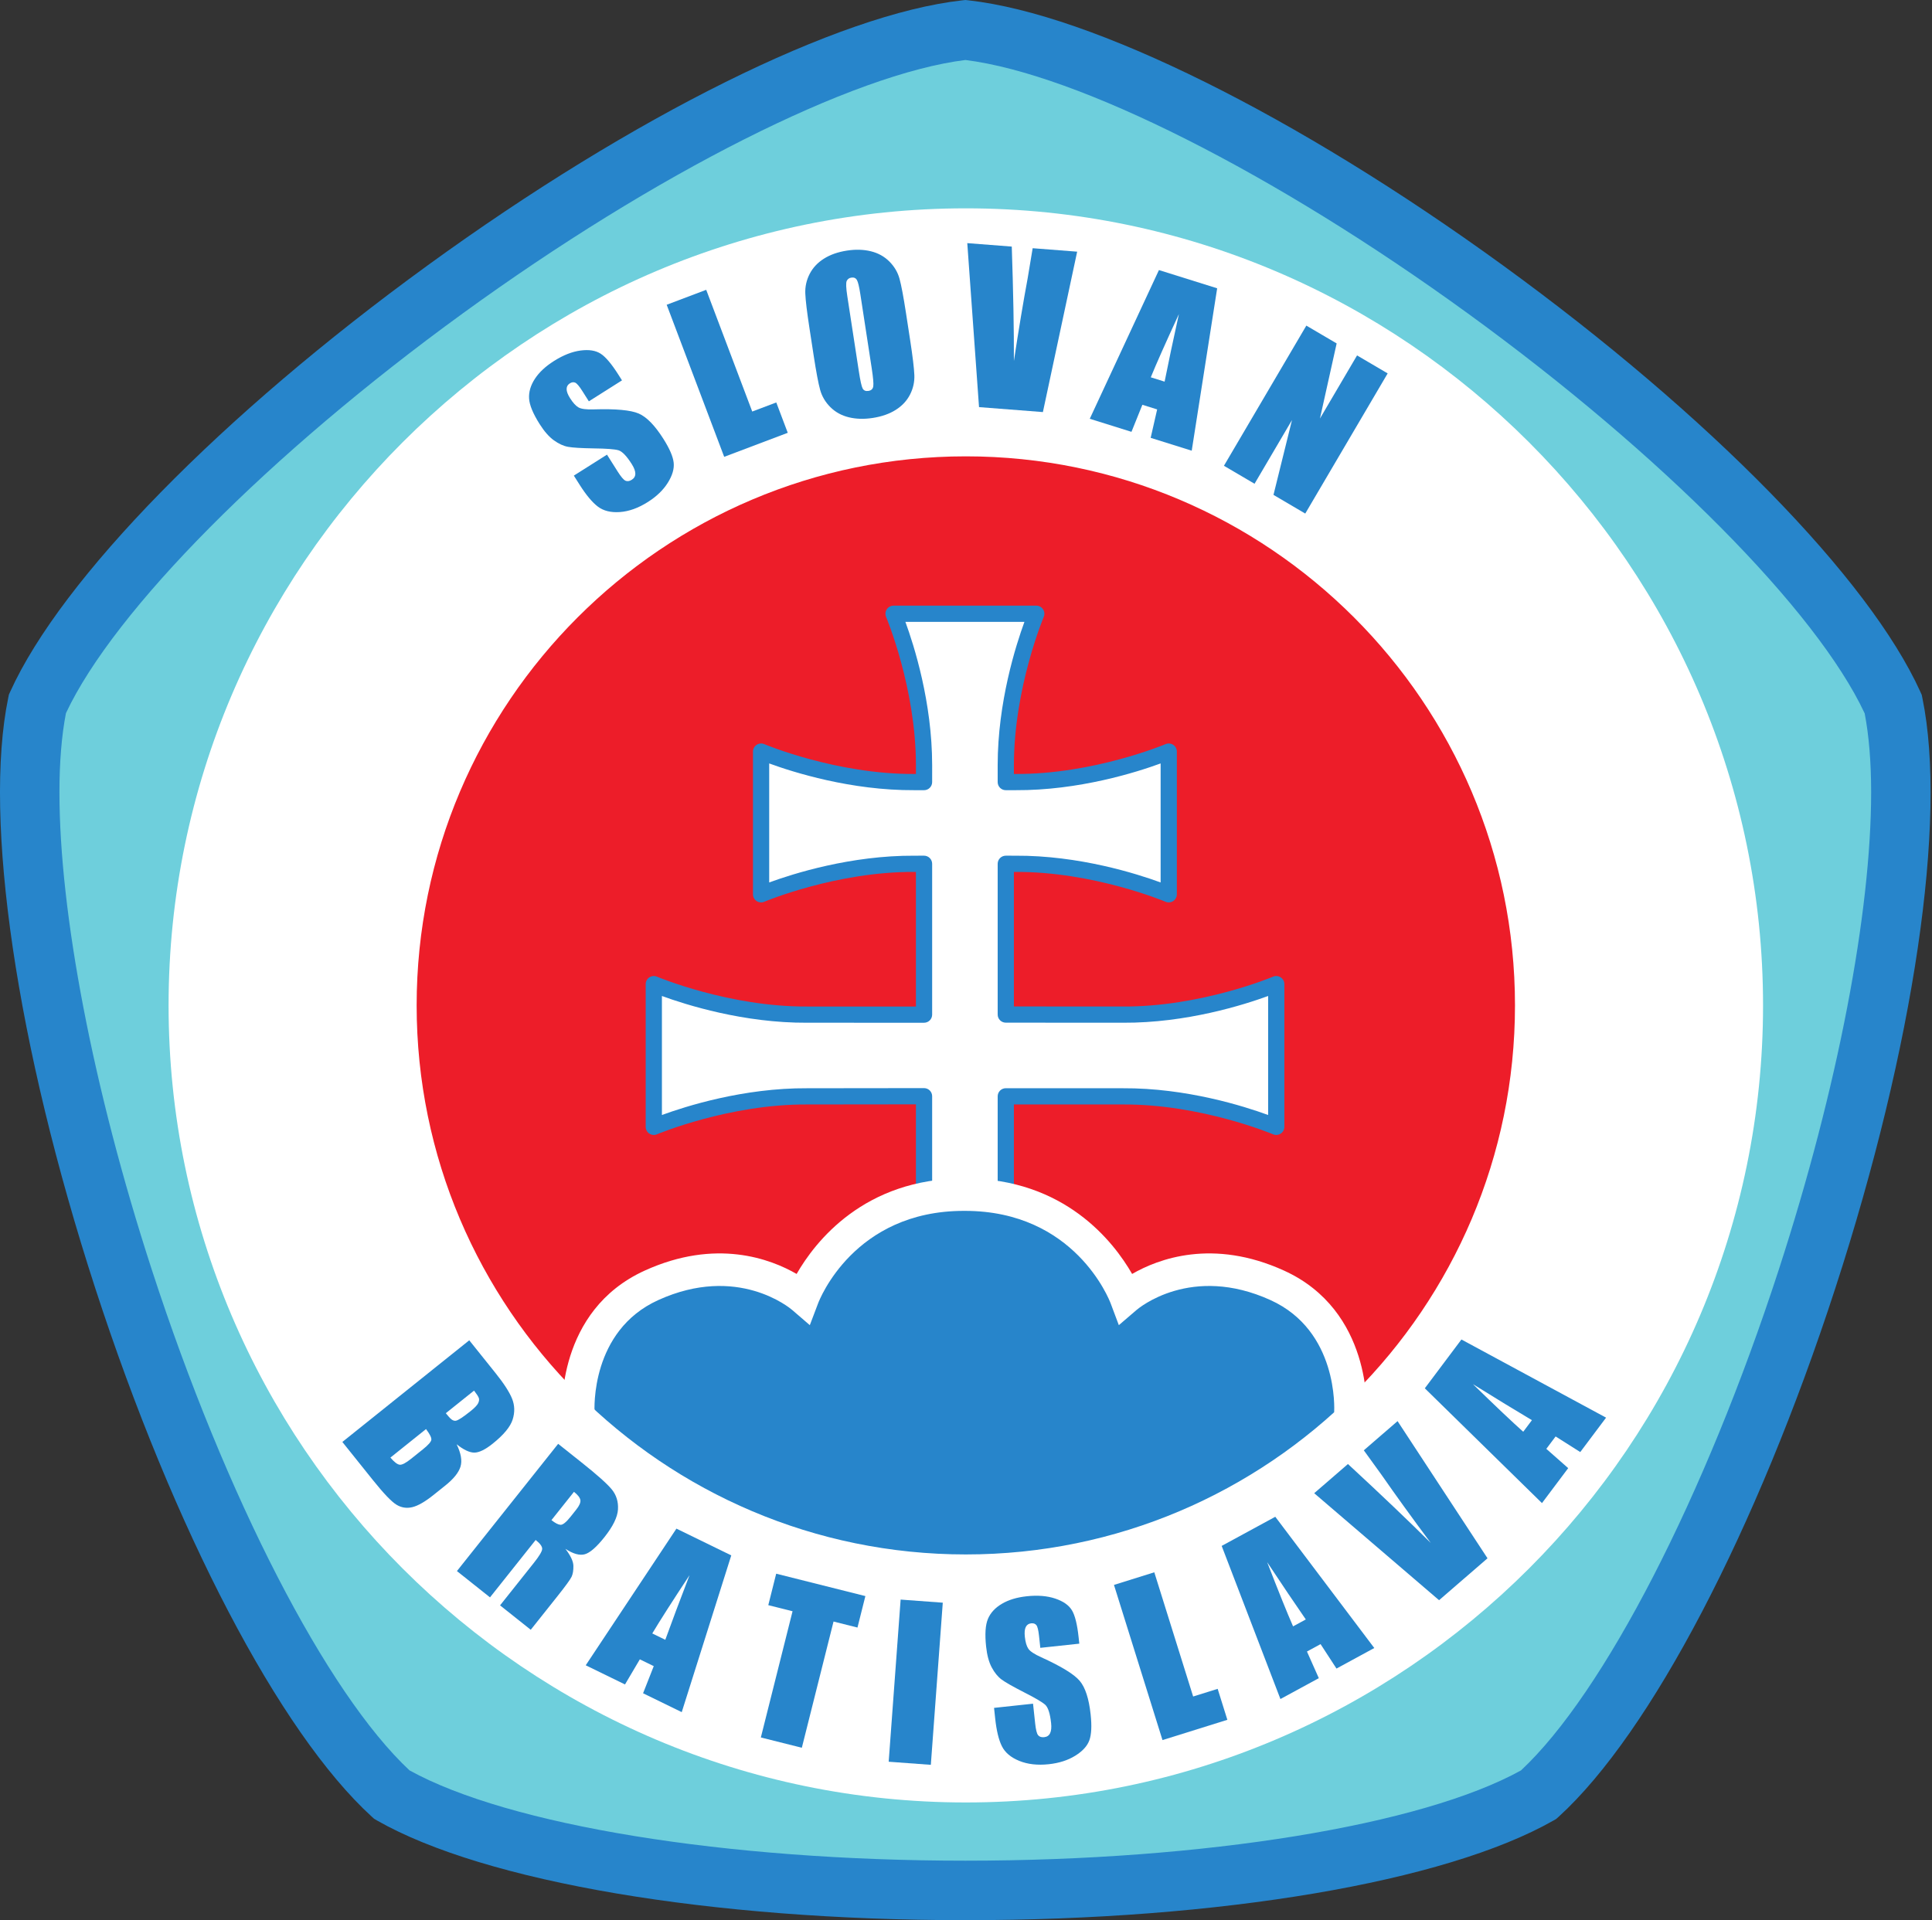
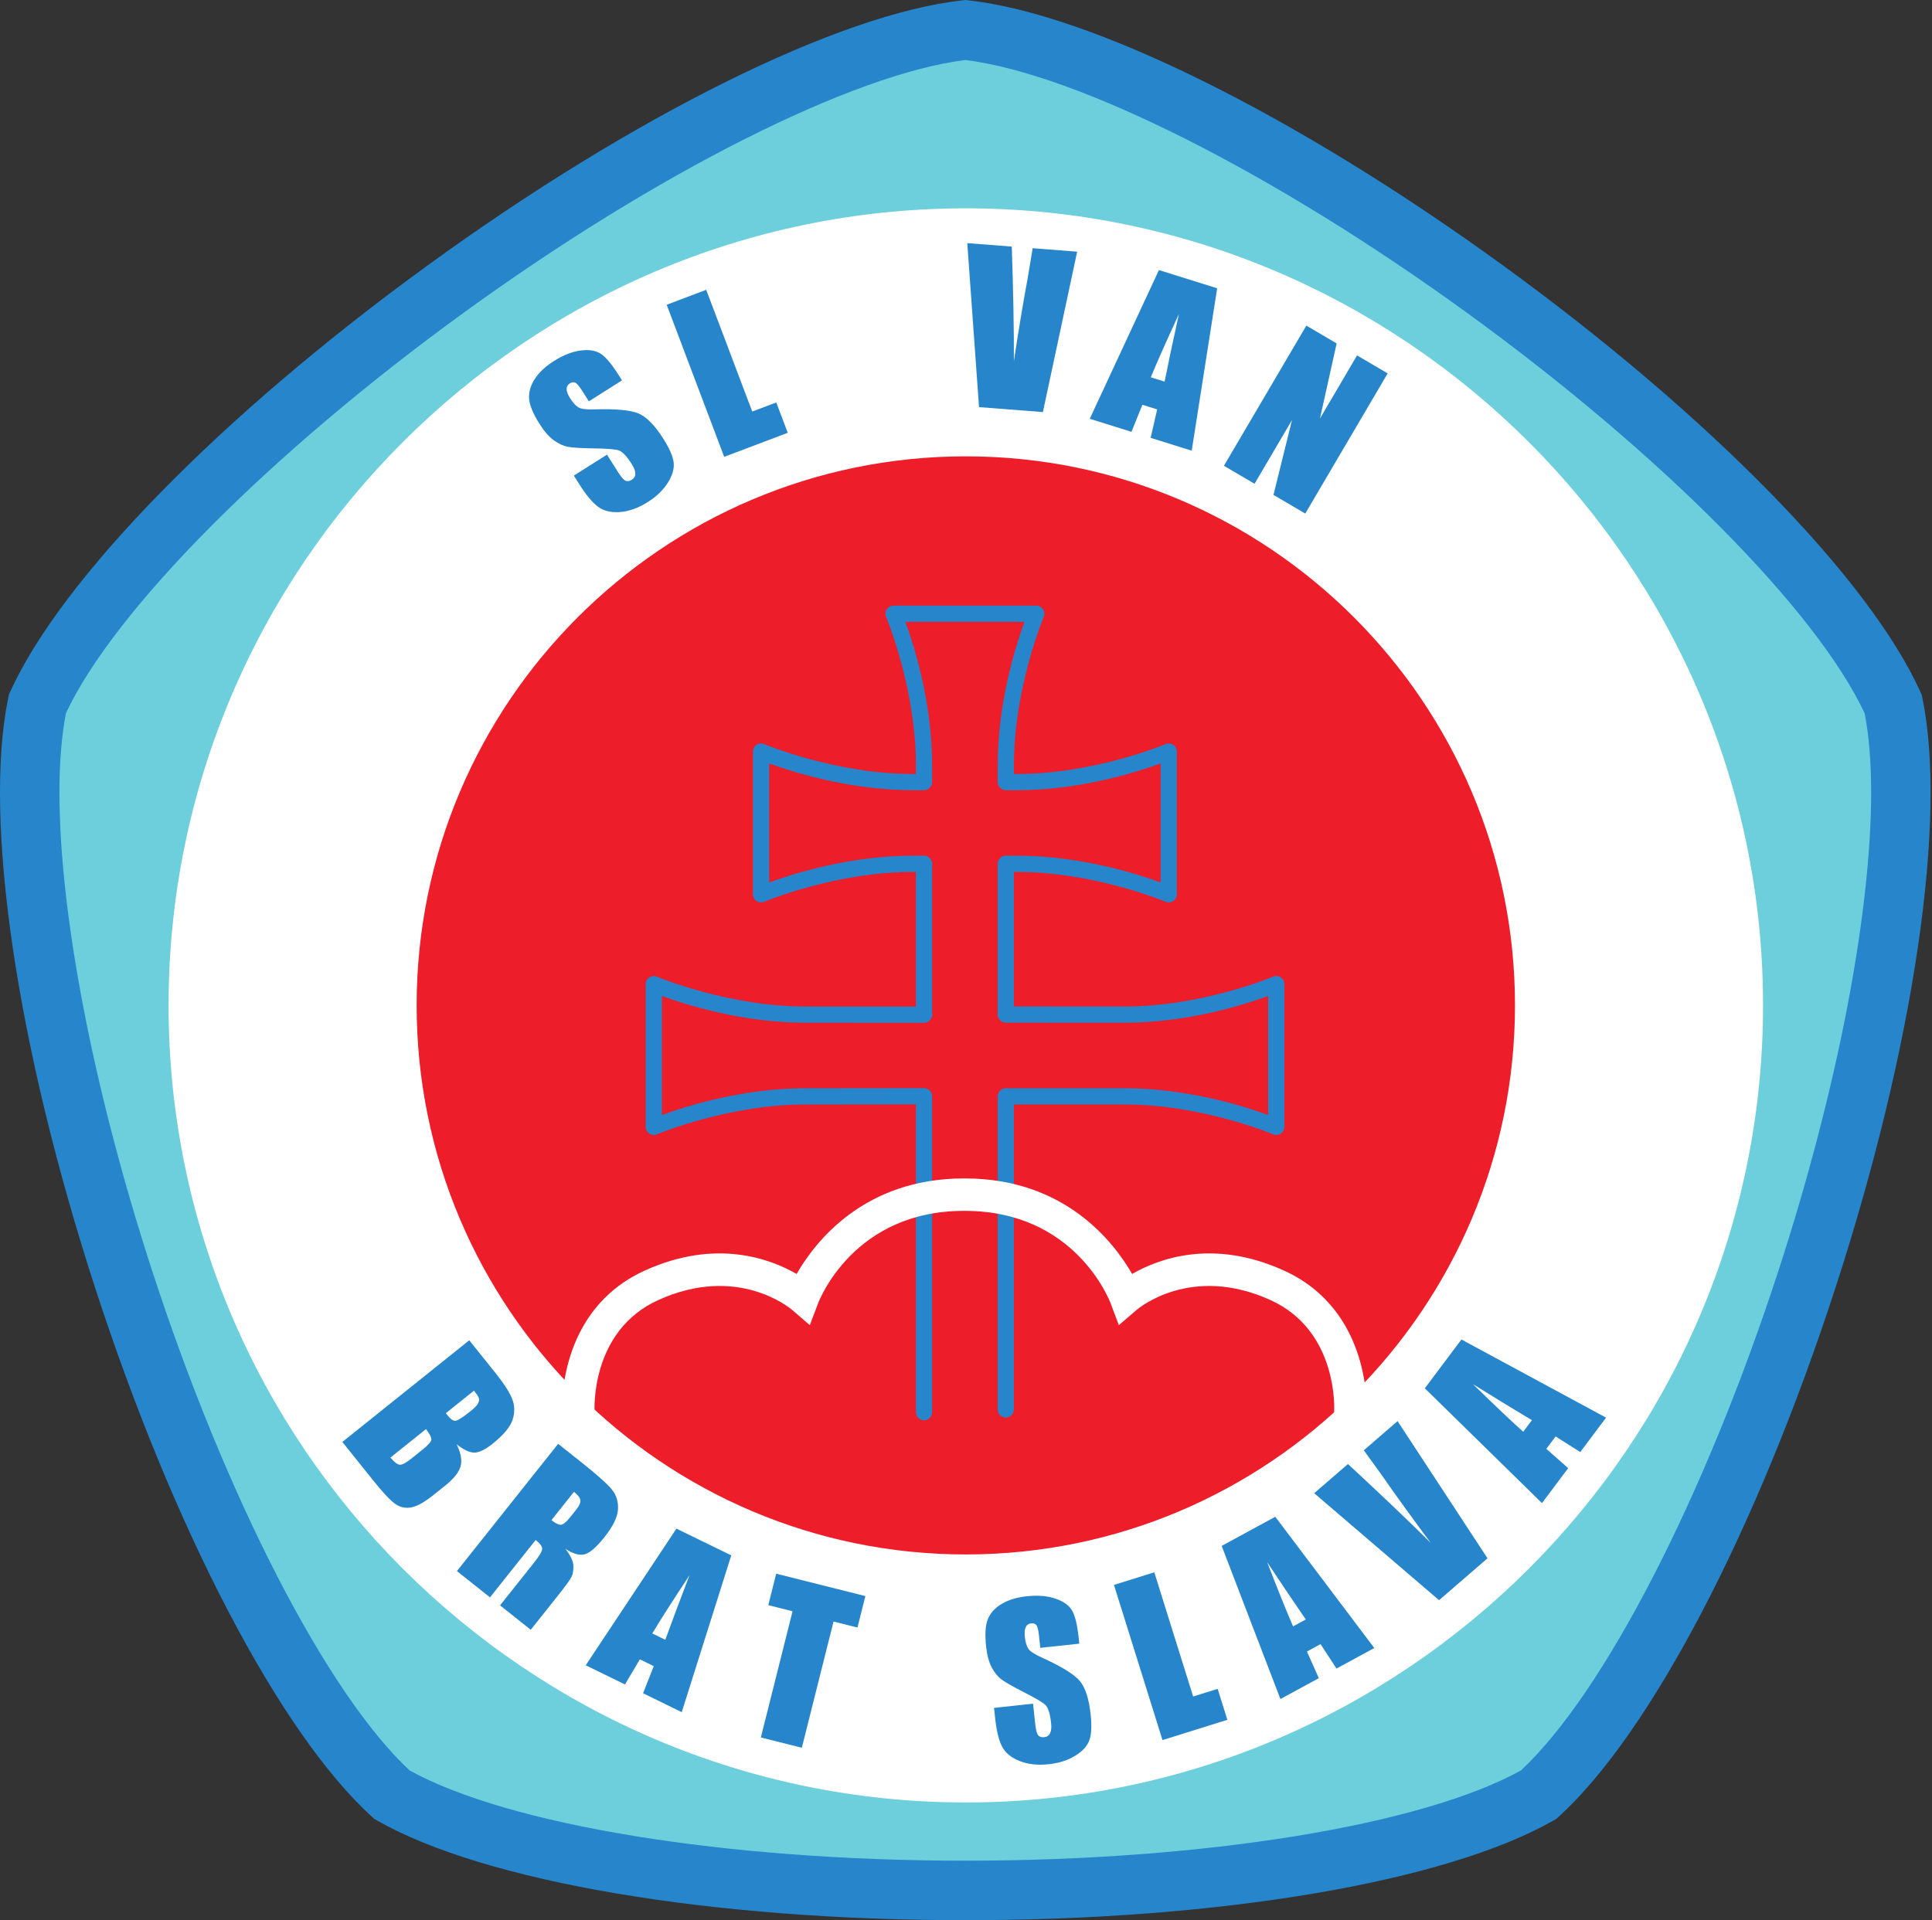
<svg xmlns="http://www.w3.org/2000/svg" width="681" height="677" viewBox="0 0 681 677" fill="none">
  <rect x="0" y="0" width="681" height="677" fill="#333333" stroke="none" />
  <path fill-rule="evenodd" clip-rule="evenodd" d="M542.38 632.726C572.129 605.618 609.206 536.311 636.965 450.877C664.702 365.506 675.451 287.692 667.349 248.248L667.339 248.214C650.753 211.545 596.293 154.864 523.619 102.065C450.997 49.302 380.313 15.035 340.298 10.551L340.262 10.556C300.261 15 229.527 49.278 156.853 102.08C84.232 154.842 29.799 211.478 13.169 248.149V248.176C5.035 287.592 15.777 365.457 43.537 450.89C71.275 536.261 108.318 605.532 138.057 632.681L138.101 632.729C173.075 652.646 250.448 666.491 340.279 666.491C430.043 666.491 507.299 652.67 542.308 632.776L542.38 632.726Z" fill="#6ECFDC" />
  <path fill-rule="evenodd" clip-rule="evenodd" d="M339.104 0.134C295.577 4.97 223.38 40.782 150.69 93.595C78.066 146.36 21.711 203.921 3.618 243.819L3.136 244.884L2.899 246.056C-5.953 288.948 5.801 368.673 33.563 454.131C61.303 539.505 98.633 610.89 130.987 640.425L131.851 641.213L132.912 641.842C170.969 663.515 250.426 676.978 340.279 676.978C430.008 676.978 509.406 663.534 547.488 641.893L548.506 641.315L549.443 640.478C581.815 610.98 619.173 539.571 646.938 454.118C674.678 368.741 686.435 289.048 677.621 246.138L677.385 244.993L676.894 243.892C658.846 203.99 602.475 146.394 529.784 93.58C457.159 40.815 385 5.007 341.465 0.13L340.303 -0L339.104 0.134ZM163.017 110.563C231.252 60.987 300.591 26.052 340.293 21.151C380.015 26.107 449.3 61.03 517.456 110.548C585.693 160.125 640.344 215.275 657.274 251.519C658.787 259.391 659.547 268.717 659.547 279.316C659.547 321.651 647.81 383.563 626.991 447.636C600.927 527.853 565.364 596.873 536.126 624.175C501.102 643.524 424.519 656.004 340.279 656.004C255.967 656.004 179.365 643.519 144.346 624.163C115.114 596.84 79.559 527.821 53.51 447.649C32.687 383.567 20.952 321.666 20.952 279.336C20.952 268.693 21.718 259.332 23.244 251.439C40.228 215.192 94.857 160.084 163.017 110.563Z" fill="#2785CB" />
  <path fill-rule="evenodd" clip-rule="evenodd" d="M340.435 635.474C495.15 635.474 621.447 509.175 621.447 354.461C621.447 199.746 495.15 73.449 340.435 73.449C185.721 73.449 59.422 199.746 59.422 354.461C59.422 509.175 185.721 635.474 340.435 635.474Z" fill="white" />
  <path fill-rule="evenodd" clip-rule="evenodd" d="M340.435 548.986C447.513 548.986 534.961 461.539 534.961 354.461C534.961 247.383 447.513 159.935 340.435 159.935C233.357 159.935 145.909 247.383 145.909 354.461C145.909 461.539 233.357 548.986 340.435 548.986Z" fill="#ED1D29" />
  <path d="M219.243 134.103L207.561 141.492L205.268 137.867C204.197 136.176 203.366 135.192 202.776 134.918C202.184 134.645 201.541 134.725 200.847 135.165C200.092 135.642 199.719 136.315 199.723 137.181C199.729 138.046 200.13 139.111 200.928 140.37C201.955 141.994 202.943 143.08 203.895 143.625C204.827 144.185 206.638 144.421 209.328 144.332C217.051 144.093 222.317 144.581 225.125 145.791C227.935 147.007 230.842 149.988 233.846 154.737C236.031 158.19 237.236 160.99 237.463 163.136C237.691 165.285 236.996 167.643 235.383 170.215C233.768 172.787 231.426 175.044 228.354 176.987C224.983 179.121 221.7 180.3 218.506 180.528C215.31 180.755 212.717 180.113 210.727 178.6C208.736 177.086 206.589 174.507 204.284 170.865L202.271 167.682L213.954 160.292L217.718 166.244C218.879 168.078 219.788 169.154 220.45 169.467C221.11 169.783 221.858 169.675 222.699 169.143C223.535 168.613 223.952 167.888 223.943 166.969C223.933 166.048 223.519 164.936 222.694 163.634C220.881 160.768 219.311 159.138 217.984 158.74C216.637 158.36 213.749 158.141 209.318 158.087C204.872 158.015 201.843 157.832 200.233 157.536C198.622 157.244 196.958 156.48 195.243 155.246C193.527 154.013 191.855 152.107 190.226 149.533C187.878 145.821 186.633 142.808 186.494 140.492C186.355 138.178 187.033 135.869 188.533 133.566C190.033 131.263 192.275 129.166 195.264 127.275C198.529 125.209 201.648 123.979 204.618 123.582C207.59 123.188 209.957 123.558 211.721 124.694C213.485 125.831 215.589 128.327 218.03 132.184L219.243 134.103Z" fill="#2785CB" />
  <path d="M248.928 102.176L265.153 145.091L273.625 141.888L277.671 152.589L255.266 161.06L234.995 107.445L248.928 102.176Z" fill="#2785CB" />
-   <path d="M320.839 120.083C321.713 125.773 322.197 129.822 322.293 132.23C322.387 134.638 321.883 136.93 320.773 139.105C319.665 141.281 317.991 143.078 315.752 144.496C313.514 145.912 310.799 146.867 307.607 147.357C304.577 147.823 301.78 147.744 299.217 147.124C296.654 146.504 294.486 145.315 292.713 143.559C290.941 141.801 289.737 139.779 289.1 137.49C288.462 135.201 287.695 131.141 286.799 125.311L285.312 115.622C284.437 109.932 283.952 105.883 283.856 103.475C283.761 101.067 284.269 98.776 285.377 96.602C286.487 94.426 288.158 92.629 290.398 91.211C292.635 89.793 295.35 88.838 298.543 88.347C301.573 87.882 304.37 87.96 306.933 88.581C309.496 89.203 311.664 90.392 313.437 92.148C315.208 93.905 316.414 95.928 317.052 98.216C317.689 100.506 318.456 104.564 319.351 110.395L320.839 120.083ZM303.254 103.703C302.848 101.065 302.444 99.398 302.039 98.706C301.635 98.014 300.983 97.738 300.079 97.877C299.314 97.995 298.771 98.383 298.459 99.041C298.143 99.7 298.211 101.489 298.66 104.409L302.73 130.913C303.237 134.21 303.682 136.222 304.066 136.953C304.452 137.683 305.131 137.973 306.107 137.823C307.104 137.669 307.673 137.128 307.816 136.197C307.958 135.266 307.773 133.128 307.259 129.786L303.254 103.703Z" fill="#2785CB" />
  <path d="M379.682 88.728L367.606 145.281L345.092 143.531L340.951 85.718L356.634 86.936C357.168 102.84 357.419 116.288 357.382 127.277C359.047 116.289 360.664 106.564 362.237 98.103L363.999 87.51L379.682 88.728Z" fill="#2785CB" />
  <path d="M429.032 101.642L420.064 158.896L405.592 154.366L407.879 144.342L402.667 142.71L398.826 152.247L384.127 147.644L408.506 95.214L429.032 101.642ZM410.508 134.551C411.79 128.1 413.468 120.156 415.544 110.723C410.872 120.843 407.569 128.277 405.633 133.025L410.508 134.551Z" fill="#2785CB" />
  <path d="M489.128 131.645L460.081 181.06L448.883 174.478L455.41 148.089L442.206 170.553L431.418 164.212L460.465 114.797L471.149 121.077L465.262 147.555L478.34 125.305L489.128 131.645Z" fill="#2785CB" />
  <path d="M165.403 472.533L174.694 484.126C177.628 487.788 179.566 490.792 180.506 493.136C181.445 495.481 181.509 497.93 180.697 500.485C179.884 503.04 177.543 505.869 173.672 508.971C171.054 511.068 168.9 512.121 167.213 512.13C165.525 512.138 163.439 511.16 160.956 509.193C162.502 512.368 162.956 514.999 162.316 517.085C161.674 519.171 159.901 521.38 156.993 523.711L152.851 527.029C149.832 529.449 147.317 530.896 145.312 531.37C143.303 531.846 141.428 531.542 139.685 530.459C137.94 529.378 135.196 526.499 131.45 521.823L120.674 508.376L165.403 472.533ZM150.168 503.83L137.614 513.889C138.983 515.484 140.079 516.322 140.903 516.402C141.726 516.482 143.044 515.8 144.854 514.35L149.039 510.995C150.959 509.456 151.96 508.32 152.043 507.589C152.125 506.857 151.5 505.604 150.168 503.83ZM167.094 490.268L157.143 498.24C157.558 498.723 157.878 499.103 158.101 499.38C159.016 500.522 159.879 501.023 160.692 500.887C161.504 500.749 163.238 499.619 165.892 497.49C167.292 496.369 168.168 495.454 168.525 494.746C168.88 494.037 168.966 493.417 168.782 492.884C168.596 492.351 168.034 491.479 167.094 490.268Z" fill="#2785CB" />
  <path d="M196.741 509.036L204.99 515.597C210.489 519.969 214.043 523.145 215.653 525.117C217.26 527.091 217.987 529.439 217.827 532.158C217.666 534.878 216.068 538.149 213.027 541.969C210.253 545.458 207.954 547.458 206.133 547.967C204.31 548.477 202.031 547.84 199.293 546.053C201.144 548.462 202.084 550.462 202.113 552.055C202.141 553.647 201.934 554.922 201.488 555.88C201.042 556.839 199.381 559.13 196.499 562.751L187.081 574.592L176.262 565.986L188.125 551.071C190.036 548.67 191.03 547.031 191.107 546.156C191.185 545.283 190.422 544.207 188.815 542.93L172.719 563.167L161.061 553.895L196.741 509.036ZM202.317 525.956L194.379 535.934C195.689 536.977 196.75 537.528 197.564 537.585C198.375 537.643 199.57 536.684 201.141 534.707L203.105 532.24C204.235 530.818 204.723 529.68 204.569 528.835C204.414 527.988 203.663 527.027 202.317 525.956Z" fill="#2785CB" />
  <path d="M257.76 548.368L240.302 603.629L226.674 596.977L230.438 587.411L225.531 585.016L220.303 593.868L206.461 587.111L238.43 538.932L257.76 548.368ZM234.507 578.126C236.743 571.94 239.594 564.337 243.061 555.322C236.924 564.627 232.543 571.481 229.917 575.885L234.507 578.126Z" fill="#2785CB" />
  <path d="M305.032 562.714L302.246 573.809L293.809 571.689L282.634 616.188L268.187 612.559L279.363 568.062L270.81 565.914L273.596 554.819L305.032 562.714Z" fill="#2785CB" />
-   <path d="M332.314 565.042L328.104 622.207L313.248 621.113L317.458 563.948L332.314 565.042Z" fill="#2785CB" />
  <path d="M380.437 579.487L366.692 580.962L366.234 576.695C366.021 574.706 365.709 573.457 365.3 572.95C364.89 572.443 364.278 572.232 363.462 572.319C362.572 572.415 361.939 572.854 361.562 573.632C361.185 574.412 361.076 575.544 361.236 577.027C361.441 578.938 361.849 580.346 362.462 581.257C363.05 582.171 364.572 583.182 367.025 584.289C374.06 587.484 378.571 590.246 380.555 592.571C382.54 594.902 383.833 598.859 384.434 604.448C384.87 608.51 384.715 611.554 383.971 613.581C383.226 615.609 381.563 617.419 378.979 619.014C376.396 620.609 373.299 621.602 369.684 621.99C365.717 622.415 362.251 622.025 359.283 620.82C356.315 619.613 354.273 617.892 353.155 615.654C352.036 613.419 351.248 610.157 350.788 605.871L350.387 602.128L364.131 600.652L364.883 607.654C365.114 609.813 365.455 611.179 365.91 611.753C366.363 612.327 367.083 612.56 368.072 612.455C369.057 612.349 369.749 611.881 370.148 611.052C370.545 610.223 370.664 609.041 370.5 607.509C370.137 604.137 369.448 601.981 368.433 601.04C367.392 600.102 364.897 598.632 360.945 596.628C356.988 594.601 354.35 593.099 353.035 592.124C351.72 591.15 350.564 589.729 349.569 587.865C348.573 586.002 347.914 583.553 347.589 580.525C347.12 576.158 347.333 572.905 348.23 570.765C349.126 568.628 350.754 566.855 353.118 565.451C355.48 564.046 358.417 563.152 361.933 562.776C365.775 562.363 369.116 562.636 371.956 563.592C374.797 564.549 376.758 565.927 377.84 567.724C378.922 569.522 379.708 572.691 380.195 577.231L380.437 579.487Z" fill="#2785CB" />
  <path d="M406.874 554.33L420.565 598.119L429.209 595.417L432.623 606.335L409.761 613.483L392.657 558.776L406.874 554.33Z" fill="#2785CB" />
  <path d="M449.519 534.751L484.412 581.022L471.09 588.267L465.48 579.652L460.682 582.26L464.861 591.653L451.33 599.011L430.622 545.026L449.519 534.751ZM460.275 570.953C456.532 565.544 451.992 558.812 446.659 550.759C450.68 561.155 453.723 568.699 455.788 573.392L460.275 570.953Z" fill="#2785CB" />
  <path d="M492.618 501.031L524.327 549.391L507.247 564.164L463.236 526.445L475.134 516.155C486.814 526.959 496.549 536.24 504.336 543.995C497.696 535.083 491.921 527.094 487.012 520.025L480.721 511.321L492.618 501.031Z" fill="#2785CB" />
  <path d="M515.131 472.252L566.116 499.805L557.017 511.936L548.33 506.437L545.054 510.806L552.763 517.608L543.521 529.929L502.225 489.459L515.131 472.252ZM539.977 500.693C534.323 497.332 527.393 493.101 519.193 487.997C527.176 495.777 533.082 501.371 536.912 504.779L539.977 500.693Z" fill="#2785CB" />
-   <path d="M354.525 496.926V386.522L395.779 386.534C424.206 386.36 449.859 397.28 449.859 397.28V346.97C449.859 346.97 424.206 357.891 395.779 357.717L354.525 357.689V304.542L357.884 304.546C386.311 304.372 411.964 315.292 411.964 315.292V264.983C411.964 264.983 386.311 275.904 357.884 275.73L354.525 275.733V270.464C354.351 242.037 365.272 216.384 365.272 216.384H314.963C314.963 216.384 325.883 242.037 325.709 270.464V275.733L322.352 275.73C293.925 275.904 268.271 264.983 268.271 264.983V315.292C268.271 315.292 293.925 304.372 322.352 304.546L325.709 304.542V357.719L284.535 357.717C256.109 357.891 230.456 346.97 230.456 346.97V397.28C230.456 397.28 256.109 386.36 284.535 386.534L325.709 386.485V497.879" fill="white" />
  <path d="M314.963 213.524C314.002 213.524 313.107 214.006 312.577 214.806C312.263 215.281 312.103 215.832 312.103 216.386C312.103 216.764 312.178 217.145 312.331 217.503C312.437 217.754 322.851 242.583 322.851 269.798C322.851 270.014 322.849 271.667 322.849 272.87C322.724 272.87 322.355 272.869 322.355 272.869C294.866 273.038 269.642 262.458 269.391 262.351C268.507 261.976 267.495 262.069 266.694 262.598C265.893 263.128 265.411 264.023 265.411 264.983V315.292C265.411 316.253 265.893 317.148 266.694 317.678C267.495 318.208 268.507 318.3 269.391 317.924C269.642 317.818 294.866 307.238 322.333 307.406C322.333 307.406 322.716 307.406 322.849 307.406C322.849 312.243 322.849 350.029 322.849 354.859C317.896 354.858 284.535 354.856 284.535 354.856C257.05 355.024 231.826 344.445 231.575 344.338C230.691 343.962 229.678 344.055 228.877 344.584C228.077 345.114 227.595 346.01 227.595 346.969V397.279C227.595 398.239 228.077 399.134 228.877 399.664C229.678 400.194 230.691 400.286 231.575 399.911C231.826 399.804 257.05 389.225 284.518 389.393C284.518 389.393 317.89 389.354 322.849 389.348C322.849 394.785 322.849 497.878 322.849 497.878C322.849 499.458 324.13 500.738 325.709 500.738C327.288 500.738 328.569 499.458 328.569 497.878V386.484C328.569 385.726 328.267 384.997 327.73 384.46C327.193 383.924 326.465 383.624 325.705 383.624L284.532 383.672C262.083 383.535 241.658 390.047 233.316 393.104C233.316 386.72 233.316 357.529 233.316 351.144C241.659 354.201 262.087 360.714 284.554 360.575L325.709 360.578C326.467 360.578 327.194 360.277 327.731 359.74C328.267 359.204 328.569 358.477 328.569 357.718V304.54C328.569 303.781 328.267 303.052 327.73 302.516C327.192 301.98 326.463 301.678 325.704 301.68L322.346 301.685C299.898 301.547 279.474 308.059 271.13 311.117C271.13 304.731 271.13 275.541 271.13 269.156C279.475 272.214 299.903 278.726 322.368 278.588C322.368 278.588 325.707 278.591 325.709 278.591C326.467 278.591 327.194 278.29 327.73 277.755C328.267 277.218 328.569 276.49 328.569 275.731C328.569 275.731 328.57 269.995 328.57 269.763C328.57 247.586 322.162 227.5 319.136 219.242C325.523 219.242 354.713 219.242 361.097 219.242C358.071 227.5 351.663 247.589 351.663 269.78C351.663 270.013 351.665 275.731 351.665 275.731C351.665 276.49 351.966 277.218 352.503 277.755C353.04 278.29 353.769 278.593 354.527 278.591L357.887 278.588C380.336 278.726 400.76 272.214 409.103 269.156C409.103 275.541 409.103 304.733 409.103 311.117C400.758 308.059 380.331 301.547 357.865 301.685L354.529 301.68C353.769 301.678 353.041 301.98 352.503 302.516C351.967 303.052 351.665 303.781 351.665 304.54V357.688C351.665 359.268 352.944 360.547 354.523 360.549L395.776 360.575C418.23 360.714 438.654 354.201 446.998 351.143C446.998 357.528 446.998 386.719 446.998 393.104C438.653 390.047 418.225 383.535 395.76 383.672L354.526 383.661C353.767 383.661 353.04 383.962 352.502 384.499C351.966 385.036 351.665 385.763 351.665 386.521V496.925C351.665 498.504 352.944 499.785 354.524 499.785C356.105 499.785 357.385 498.504 357.385 496.925C357.385 496.925 357.385 394.811 357.385 389.383C362.34 389.383 395.776 389.392 395.776 389.392C423.263 389.224 448.487 399.803 448.739 399.911C449.623 400.286 450.635 400.193 451.436 399.663C452.237 399.133 452.718 398.238 452.718 397.279V346.969C452.718 346.009 452.237 345.113 451.436 344.583C450.635 344.054 449.623 343.962 448.739 344.337C448.487 344.444 423.263 355.023 395.795 354.855C395.795 354.855 362.336 354.834 357.385 354.83C357.385 350.004 357.385 312.241 357.385 307.405C357.508 307.406 357.878 307.406 357.878 307.406C385.368 307.238 410.591 317.817 410.844 317.923C411.727 318.299 412.741 318.207 413.541 317.677C414.342 317.147 414.823 316.252 414.823 315.292V264.982C414.823 264.022 414.342 263.127 413.541 262.597C412.741 262.068 411.727 261.975 410.844 262.35C410.591 262.457 385.368 273.037 357.9 272.868C357.9 272.868 357.517 272.869 357.385 272.869C357.385 271.676 357.383 270.03 357.383 269.814C357.383 242.583 367.797 217.753 367.903 217.503C368.056 217.144 368.131 216.764 368.131 216.385C368.131 215.831 367.971 215.281 367.657 214.805C367.127 214.005 366.232 213.523 365.271 213.523L314.963 213.524Z" fill="#2785CB" />
-   <path fill-rule="evenodd" clip-rule="evenodd" d="M339.018 420.391C302.475 420.391 283.725 455.982 283.725 455.982C283.725 455.982 250.598 441.707 228.431 454.076C203.79 467.826 203.098 492.094 203.098 492.094C203.098 492.094 253.364 548.947 340.435 548.986C427.737 549.027 477.657 492.094 477.657 492.094C477.657 492.094 473.439 460.749 448.335 452.169C420.845 442.773 398.125 455.029 398.125 455.029C398.125 455.029 373.663 420.391 339.018 420.391Z" fill="#2785CB" />
  <path fill-rule="evenodd" clip-rule="evenodd" d="M339.721 415.465C304.583 415.465 287.3 437.813 280.798 449.142C271.586 443.824 252.352 436.533 227.24 447.965C196.183 462.105 198.066 497.129 198.161 498.612L209.579 497.896C209.511 496.729 208.188 469.209 231.981 458.378C259.946 445.646 278.462 461.177 279.238 461.846L285.448 467.197L288.359 459.524C288.859 458.192 301.045 426.905 339.721 426.905H340.132C378.807 426.905 390.991 458.192 391.493 459.524L394.372 467.199L400.612 461.846C401.387 461.179 419.905 445.646 447.872 458.378C471.664 469.209 470.34 496.729 470.272 497.896L481.689 498.612C481.786 497.129 483.668 462.105 452.612 447.965C427.499 436.533 408.265 443.824 399.053 449.142C392.551 437.813 375.269 415.465 340.132 415.465H339.721Z" fill="white" />
  <path fill-rule="evenodd" clip-rule="evenodd" d="M144.956 354.461C144.956 462.248 232.648 549.939 340.435 549.939C448.223 549.939 535.915 462.248 535.915 354.461C535.915 246.673 448.223 158.982 340.435 158.982C232.648 158.982 144.956 246.673 144.956 354.461ZM146.862 354.461C146.862 247.725 233.7 160.888 340.435 160.888C447.171 160.888 534.008 247.725 534.008 354.461C534.008 461.197 447.171 548.033 340.435 548.033C233.7 548.033 146.862 461.197 146.862 354.461Z" fill="white" />
</svg>